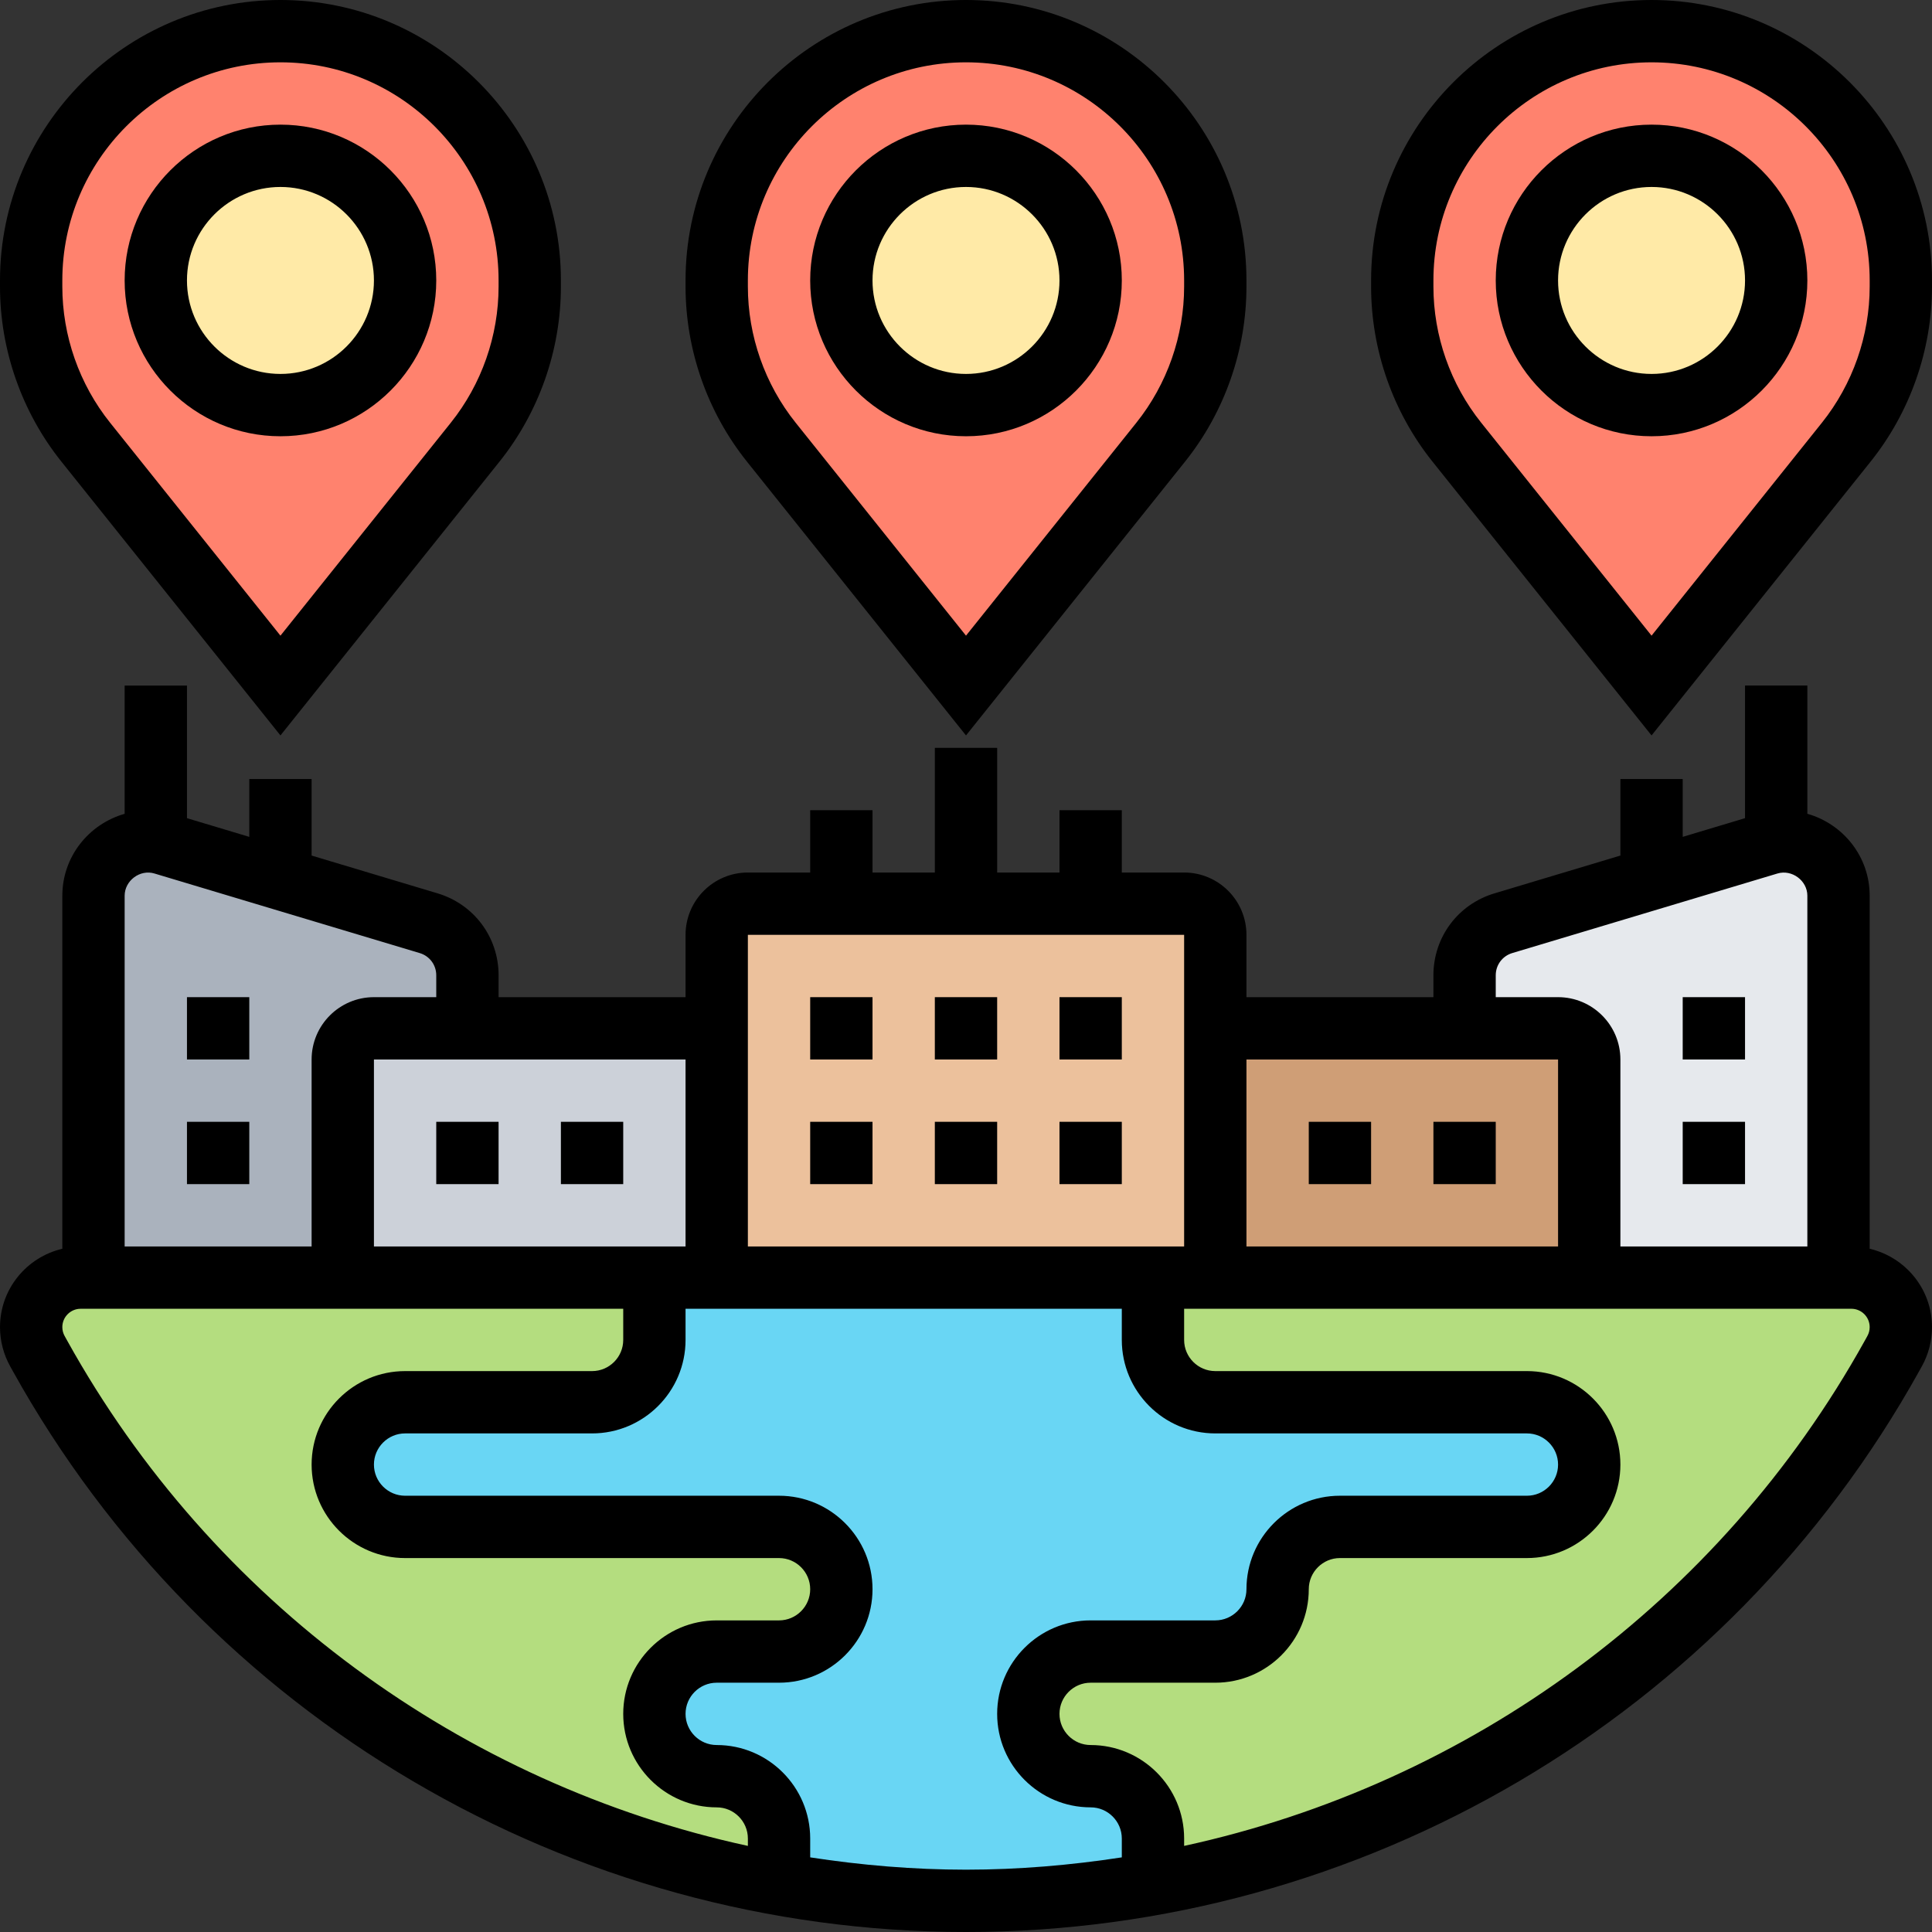
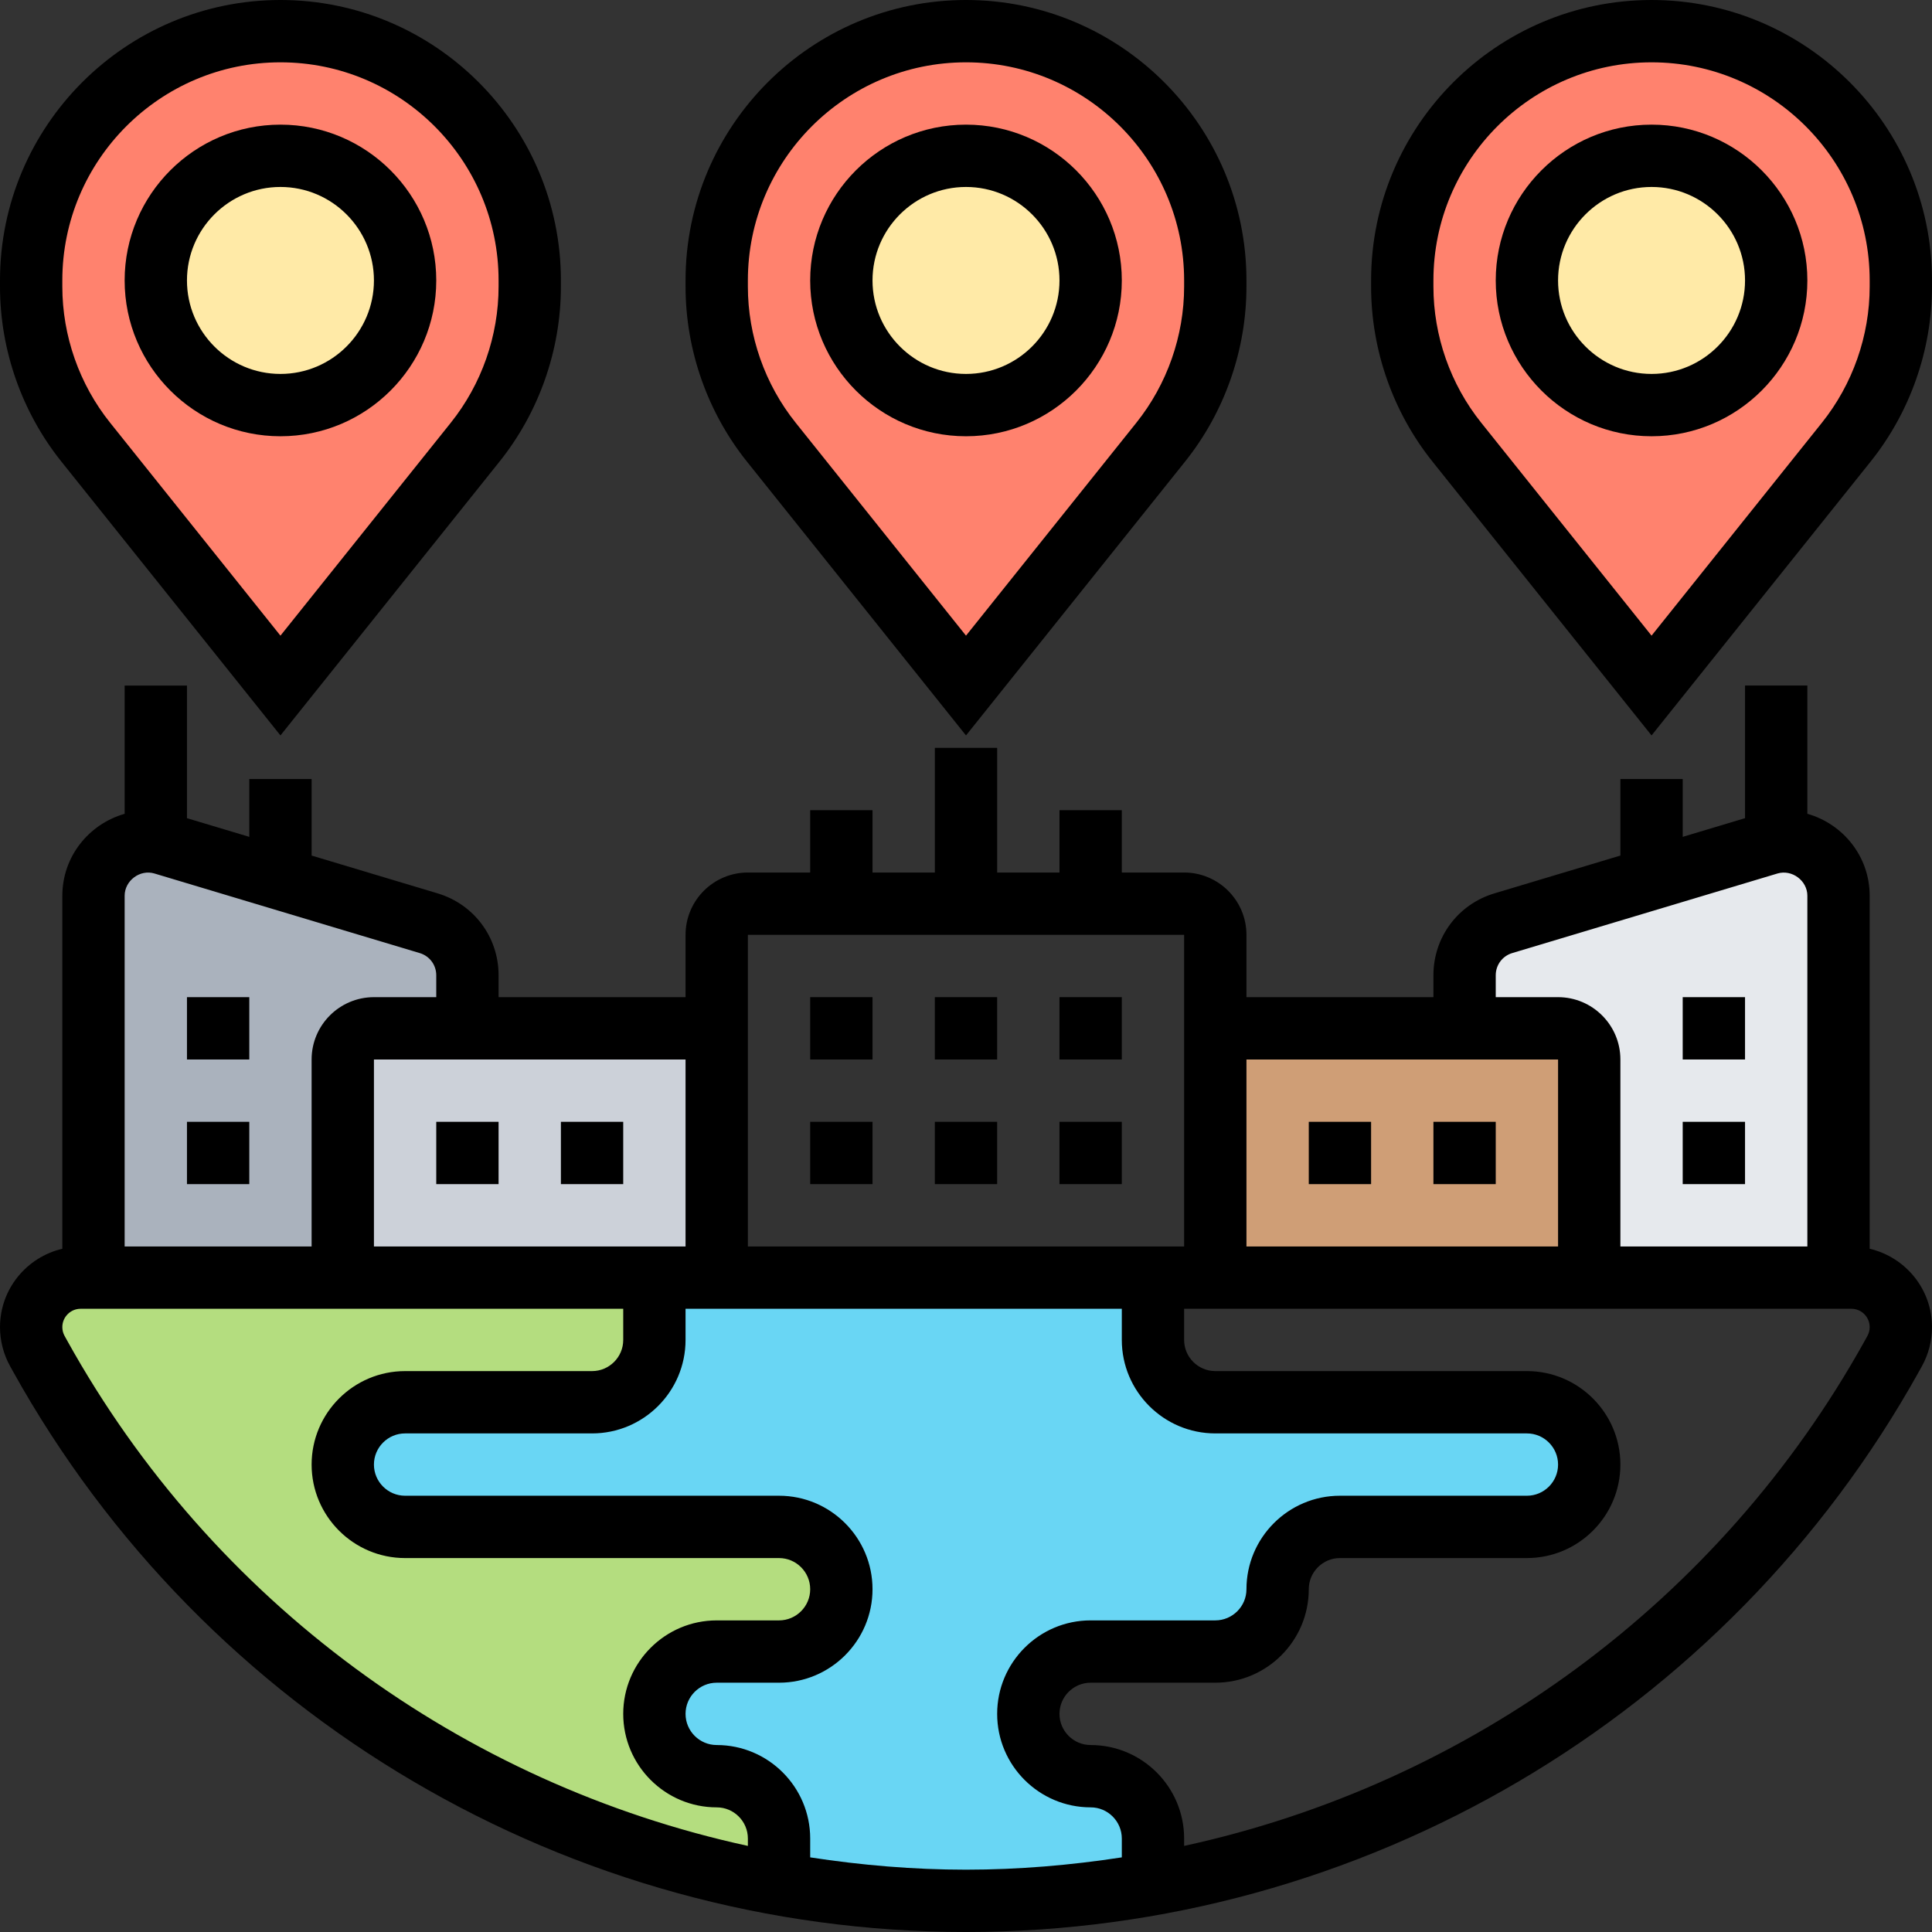
<svg xmlns="http://www.w3.org/2000/svg" id="_x33_0" enable-background="new 0 0 62 62" height="512" viewBox="0 0 62 62" width="512">
  <rect x="0" y="0" width="62" height="62" fill="#333333" stroke="none" />
  <g>
    <g>
      <g>
        <path d="m59 41h-8v-7c0-.55-.45-1-1-1h-3v-1.7c0-.77.51-1.45 1.24-1.67l4.76-1.43 3.75-1.13c.17-.05.34-.07.51-.07.96 0 1.74.78 1.74 1.74z" fill="#e6e9ed" />
      </g>
      <g>
        <path d="m39 41v-7c0-.55.45-1 1-1h7 3c.55 0 1 .45 1 1v7z" fill="#cf9e76" />
      </g>
      <g>
-         <path d="m39 34v7h-2-14v-7-4c0-.55.45-1 1-1h3 4 4 3c.55 0 1 .45 1 1z" fill="#ecc19c" />
-       </g>
+         </g>
      <g>
        <path d="m11 41h-8v-12.26c0-.96.78-1.74 1.74-1.74.17 0 .34.02.51.07l3.75 1.13 4.76 1.43c.73.22 1.24.9 1.24 1.67v1.7h-3c-.55 0-1 .45-1 1z" fill="#aab2bd" />
      </g>
      <g>
        <path d="m11 41v-7c0-.55.45-1 1-1h3 7c.55 0 1 .45 1 1v7h-2z" fill="#ccd1d9" />
      </g>
      <g>
        <path d="m21 43v-2h2 14v2c0 1.1.9 2 2 2h10c1.1 0 2 .9 2 2 0 .55-.22 1.05-.59 1.41-.36.37-.86.59-1.41.59h-6c-1.1 0-2 .9-2 2 0 .55-.22 1.05-.59 1.41-.36.37-.86.59-1.41.59h-4c-1.1 0-2 .9-2 2 0 .55.22 1.05.59 1.41.36.37.86.59 1.41.59s1.05.22 1.41.59c.37.36.59.86.59 1.41v1.46c-1.96.36-3.97.54-6 .54s-4.04-.18-6-.54v-1.46c0-.55-.22-1.05-.59-1.41-.36-.37-.86-.59-1.41-.59s-1.05-.22-1.41-.59c-.37-.36-.59-.86-.59-1.41 0-1.1.9-2 2-2h2c.55 0 1.05-.22 1.41-.59.37-.36.59-.86.59-1.41 0-1.1-.9-2-2-2h-12c-.55 0-1.05-.22-1.41-.59-.37-.36-.59-.86-.59-1.41 0-1.1.9-2 2-2h6c1.1 0 2-.9 2-2z" fill="#69d6f4" />
      </g>
      <g>
-         <path d="m39 41h12 8 .41c.88 0 1.59.71 1.59 1.59 0 .27-.07.53-.2.77l-.09.16c-5 9.01-13.77 15.17-23.71 16.94v-1.46c0-.55-.22-1.05-.59-1.41-.36-.37-.86-.59-1.41-.59s-1.05-.22-1.41-.59c-.37-.36-.59-.86-.59-1.41 0-1.1.9-2 2-2h4c.55 0 1.05-.22 1.41-.59.37-.36.59-.86.59-1.41 0-1.1.9-2 2-2h6c.55 0 1.05-.22 1.41-.59.37-.36.59-.86.59-1.41 0-1.1-.9-2-2-2h-10c-1.1 0-2-.9-2-2v-2z" fill="#b4dd7f" />
-       </g>
+         </g>
      <g>
        <path d="m25 60.46c-9.94-1.77-18.71-7.93-23.71-16.94l-.09-.16c-.13-.24-.2-.5-.2-.77 0-.88.71-1.59 1.59-1.59h.41 8 10v2c0 1.1-.9 2-2 2h-6c-1.1 0-2 .9-2 2 0 .55.22 1.05.59 1.41.36.37.86.59 1.41.59h12c1.1 0 2 .9 2 2 0 .55-.22 1.05-.59 1.41-.36.37-.86.59-1.41.59h-2c-1.1 0-2 .9-2 2 0 .55.22 1.05.59 1.41.36.37.86.59 1.41.59s1.05.22 1.41.59c.37.36.59.86.59 1.41z" fill="#b4dd7f" />
      </g>
      <g>
        <path d="m61 9v.19c0 1.82-.62 3.58-1.75 5l-6.25 7.81-6.25-7.81c-1.13-1.42-1.75-3.18-1.75-5v-.19c0-4.42 3.58-8 8-8 2.21 0 4.21.9 5.66 2.34 1.44 1.45 2.34 3.45 2.34 5.66z" fill="#ff826e" />
      </g>
      <g>
        <path d="m39 9v.19c0 1.82-.62 3.58-1.75 5l-6.25 7.81-6.25-7.81c-1.13-1.42-1.75-3.18-1.75-5v-.19c0-4.42 3.58-8 8-8 2.21 0 4.21.9 5.66 2.34 1.44 1.45 2.34 3.45 2.34 5.66z" fill="#ff826e" />
      </g>
      <g>
        <path d="m17 9v.19c0 1.82-.62 3.58-1.75 5l-6.25 7.81-6.25-7.81c-1.13-1.42-1.75-3.18-1.75-5v-.19c0-4.42 3.58-8 8-8 2.21 0 4.21.9 5.66 2.34 1.44 1.45 2.34 3.45 2.34 5.66z" fill="#ff826e" />
      </g>
      <g>
        <circle cx="53" cy="9" fill="#ffeaa7" r="4" />
      </g>
      <g>
        <circle cx="31" cy="9" fill="#ffeaa7" r="4" />
      </g>
      <g>
        <circle cx="9" cy="9" fill="#ffeaa7" r="4" />
      </g>
    </g>
    <g>
      <path d="m31 14c2.757 0 5-2.243 5-5s-2.243-5-5-5-5 2.243-5 5 2.243 5 5 5zm0-8c1.654 0 3 1.346 3 3s-1.346 3-3 3-3-1.346-3-3 1.346-3 3-3z" />
      <path d="m31 23.601 7.028-8.785c1.272-1.589 1.972-3.586 1.972-5.622v-.194c0-4.962-4.038-9-9-9s-9 4.038-9 9v.194c0 2.036.7 4.033 1.972 5.622zm-7-14.601c0-3.86 3.14-7 7-7s7 3.14 7 7v.194c0 1.583-.545 3.137-1.534 4.373l-5.466 6.832-5.466-6.833c-.989-1.235-1.534-2.789-1.534-4.372z" />
      <path d="m53 4c-2.757 0-5 2.243-5 5s2.243 5 5 5 5-2.243 5-5-2.243-5-5-5zm0 8c-1.654 0-3-1.346-3-3s1.346-3 3-3 3 1.346 3 3-1.346 3-3 3z" />
      <path d="m53 0c-4.962 0-9 4.038-9 9v.194c0 2.036.7 4.033 1.972 5.622l7.028 8.785 7.028-8.785c1.272-1.589 1.972-3.586 1.972-5.622v-.194c0-4.962-4.038-9-9-9zm7 9.194c0 1.583-.545 3.137-1.534 4.373l-5.466 6.832-5.466-6.833c-.989-1.235-1.534-2.789-1.534-4.372v-.194c0-3.86 3.14-7 7-7s7 3.14 7 7z" />
      <path d="m9 14c2.757 0 5-2.243 5-5s-2.243-5-5-5-5 2.243-5 5 2.243 5 5 5zm0-8c1.654 0 3 1.346 3 3s-1.346 3-3 3-3-1.346-3-3 1.346-3 3-3z" />
      <path d="m9 23.601 7.028-8.785c1.272-1.589 1.972-3.586 1.972-5.622v-.194c0-4.962-4.038-9-9-9s-9 4.038-9 9v.194c0 2.036.7 4.033 1.972 5.622zm-7-14.601c0-3.86 3.14-7 7-7s7 3.14 7 7v.194c0 1.583-.545 3.137-1.534 4.373l-5.466 6.832-5.466-6.833c-.989-1.235-1.534-2.789-1.534-4.372z" />
      <path d="m60 40.074v-11.33c0-1.254-.85-2.302-2-2.629v-4.115h-2v4.256l-2 .6v-1.856h-2v2.456l-4.045 1.214c-1.169.351-1.955 1.407-1.955 2.628v.702h-6v-2c0-1.103-.897-2-2-2h-2v-2h-2v2h-2v-4h-2v4h-2v-2h-2v2h-2c-1.103 0-2 .897-2 2v2h-6v-.702c0-1.221-.786-2.277-1.956-2.629l-4.044-1.213v-2.456h-2v1.856l-2-.6v-4.256h-2v4.116c-1.15.327-2 1.375-2 2.629v11.329c-1.144.268-2 1.291-2 2.515 0 .438.112.873.326 1.257l.087.157c6.168 11.101 17.888 17.997 30.587 17.997s24.419-6.896 30.587-17.997l.088-.158c.213-.384.325-.818.325-1.257 0-1.224-.856-2.246-2-2.514zm-12-8.776c0-.331.213-.618.53-.713l8.513-2.554c.464-.137.957.231.957.713v11.256h-6v-6c0-1.103-.897-2-2-2h-2zm2 2.702v6h-10v-6zm-26-4h14v4 6h-14v-6zm-2 10h-10v-6h10zm-17.042-11.968 8.511 2.553c.318.095.531.382.531.713v.702h-2c-1.103 0-2 .897-2 2v6h-6v-11.256c0-.482.492-.854.958-.712zm-2.797 14.999-.087-.157c-.049-.087-.074-.186-.074-.286 0-.324.264-.588.588-.588h17.412v1c0 .551-.449 1-1 1h-6c-1.654 0-3 1.346-3 3s1.346 3 3 3h12c.551 0 1 .449 1 1s-.449 1-1 1h-2c-1.654 0-3 1.346-3 3s1.346 3 3 3c.551 0 1 .449 1 1v.237c-9.16-1.992-17.181-7.822-21.839-16.206zm23.839 16.574v-.605c0-1.654-1.346-3-3-3-.551 0-1-.449-1-1s.449-1 1-1h2c1.654 0 3-1.346 3-3s-1.346-3-3-3h-12c-.551 0-1-.449-1-1s.449-1 1-1h6c1.654 0 3-1.346 3-3v-1h14v1c0 1.654 1.346 3 3 3h10c.551 0 1 .449 1 1s-.449 1-1 1h-6c-1.654 0-3 1.346-3 3 0 .551-.449 1-1 1h-4c-1.654 0-3 1.346-3 3s1.346 3 3 3c.551 0 1 .449 1 1v.605c-1.641.252-3.31.395-5 .395s-3.359-.143-5-.395zm33.926-16.731-.087.157c-4.658 8.384-12.679 14.214-21.839 16.206v-.237c0-1.654-1.346-3-3-3-.551 0-1-.449-1-1s.449-1 1-1h4c1.654 0 3-1.346 3-3 0-.551.449-1 1-1h6c1.654 0 3-1.346 3-3s-1.346-3-3-3h-10c-.551 0-1-.449-1-1v-1h21.412c.324 0 .588.264.588.588 0 .1-.025.199-.074.286z" />
      <path d="m14 36h2v2h-2z" />
      <path d="m18 36h2v2h-2z" />
      <path d="m26 32h2v2h-2z" />
      <path d="m30 32h2v2h-2z" />
      <path d="m26 36h2v2h-2z" />
      <path d="m30 36h2v2h-2z" />
      <path d="m34 32h2v2h-2z" />
      <path d="m34 36h2v2h-2z" />
      <path d="m6 36h2v2h-2z" />
      <path d="m6 32h2v2h-2z" />
      <path d="m46 36h2v2h-2z" />
      <path d="m42 36h2v2h-2z" />
      <path d="m54 36h2v2h-2z" />
      <path d="m54 32h2v2h-2z" />
    </g>
  </g>
</svg>